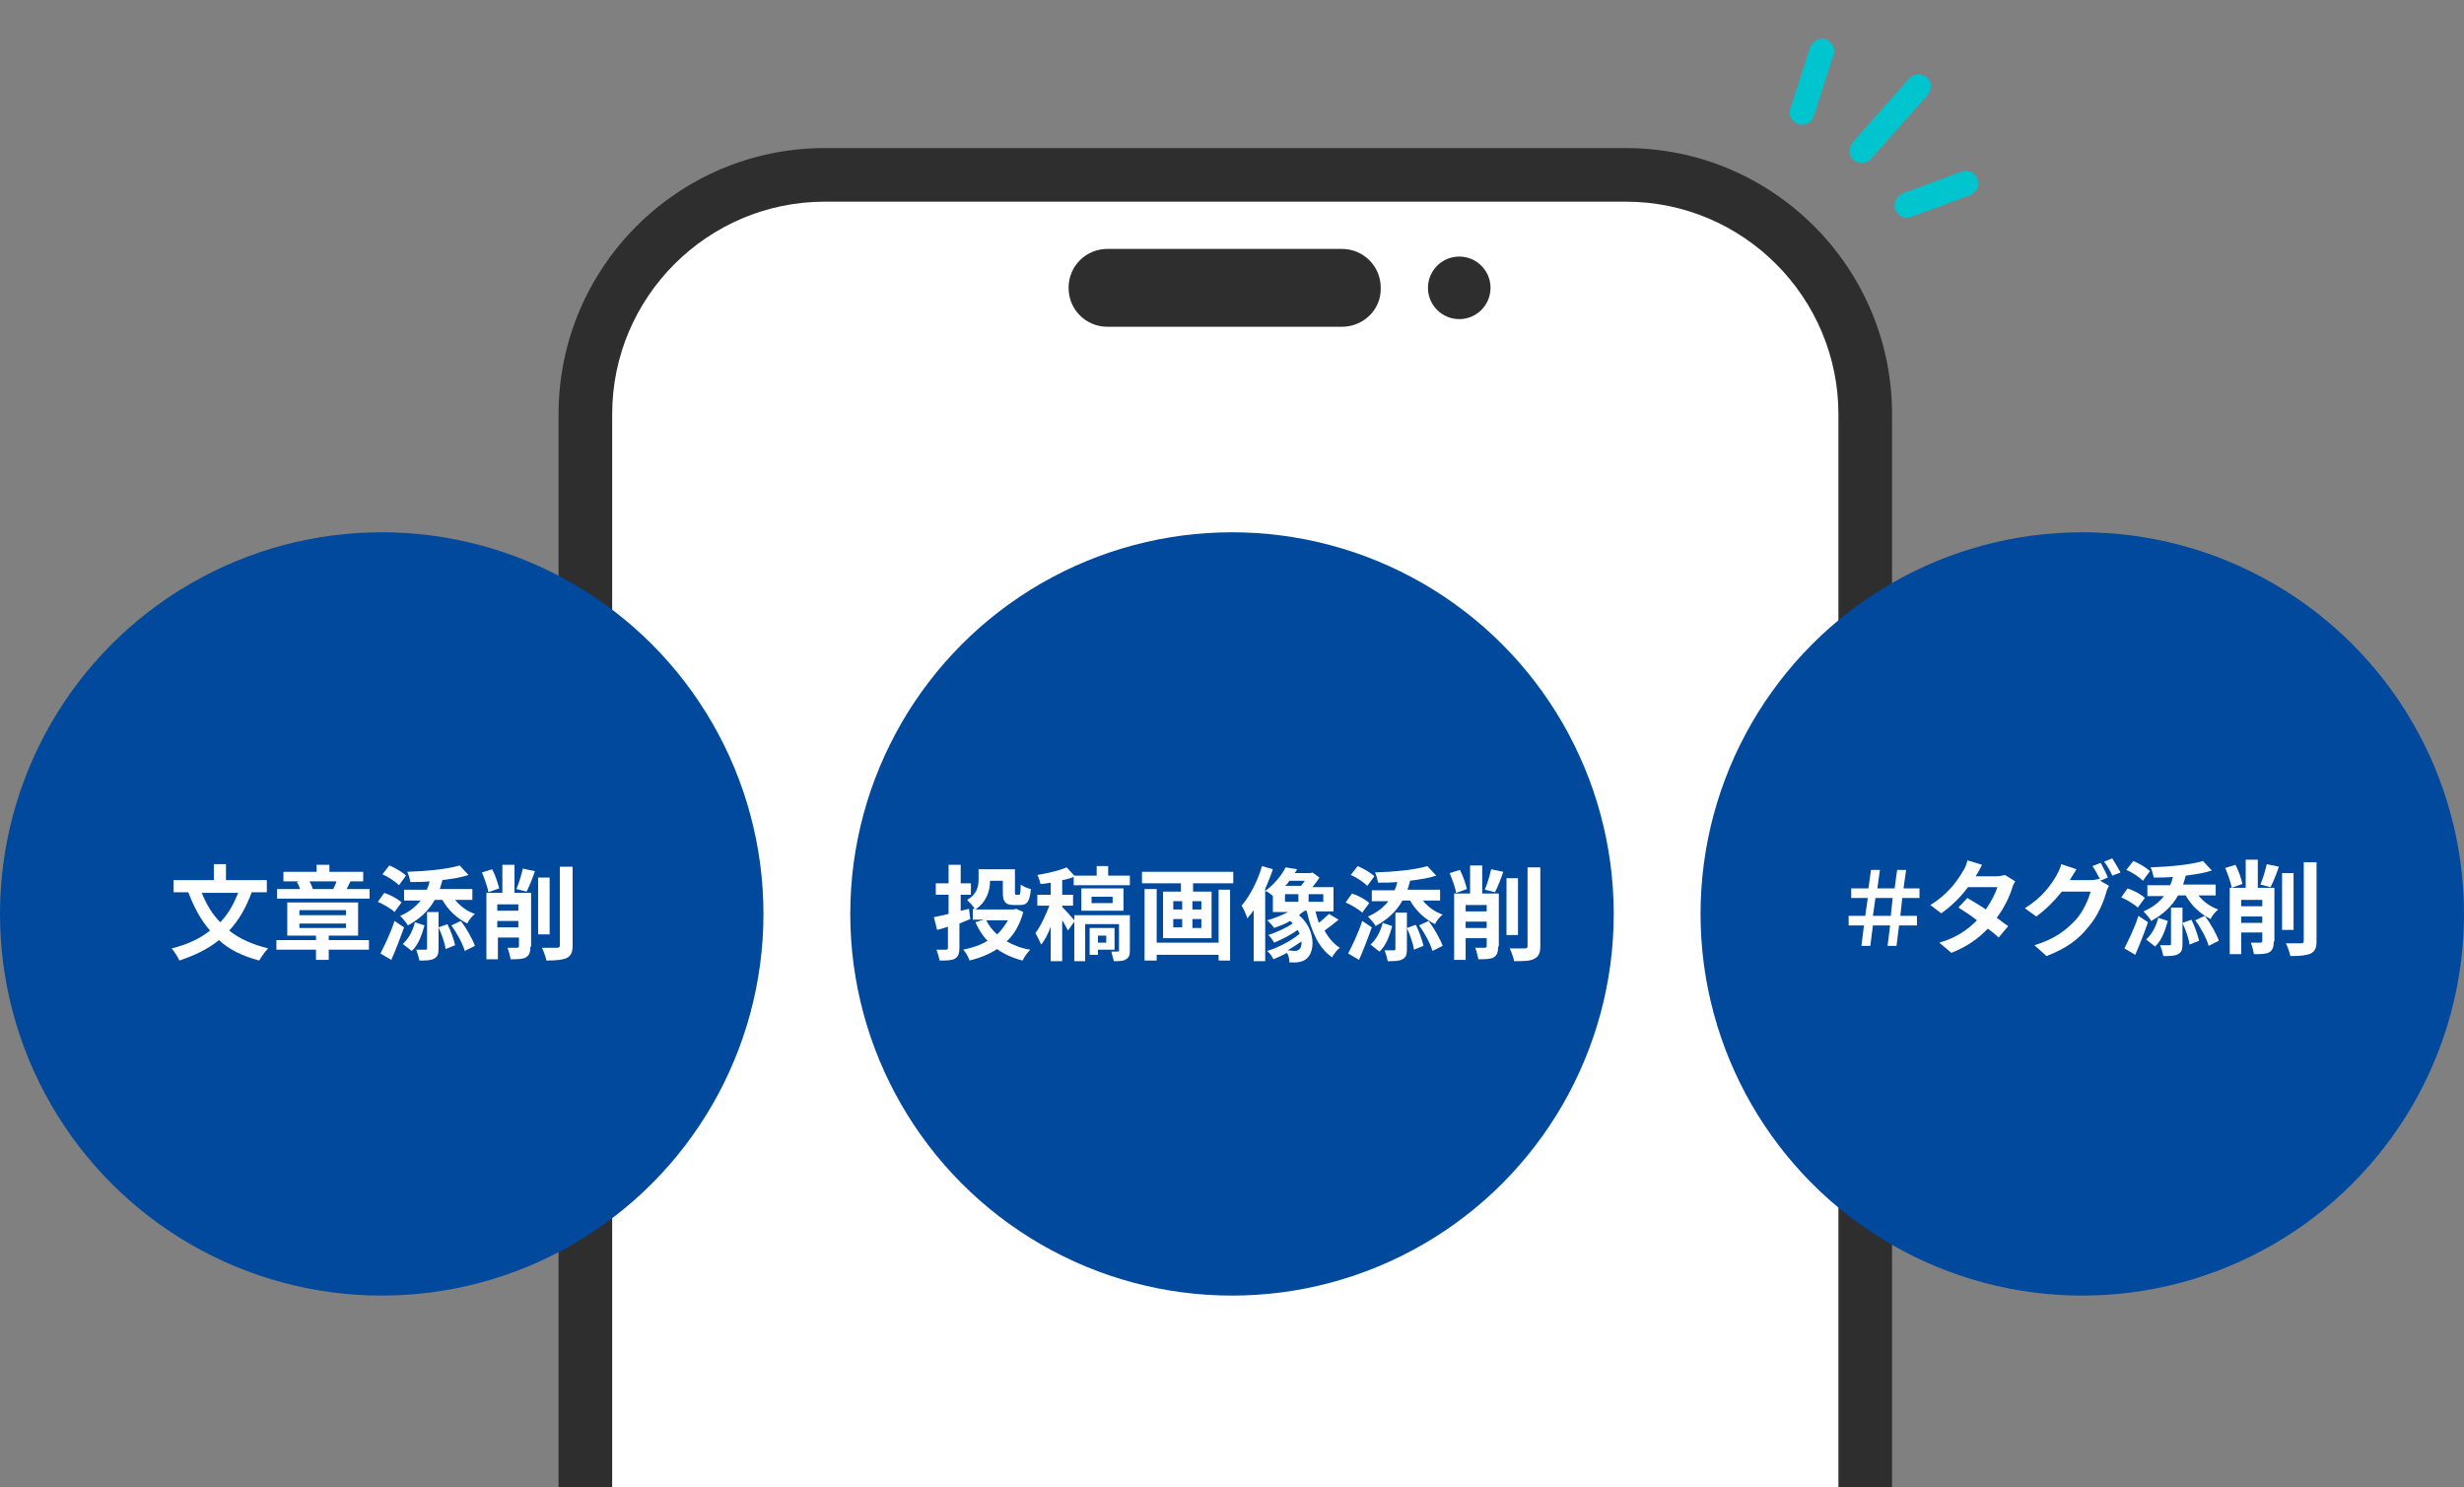
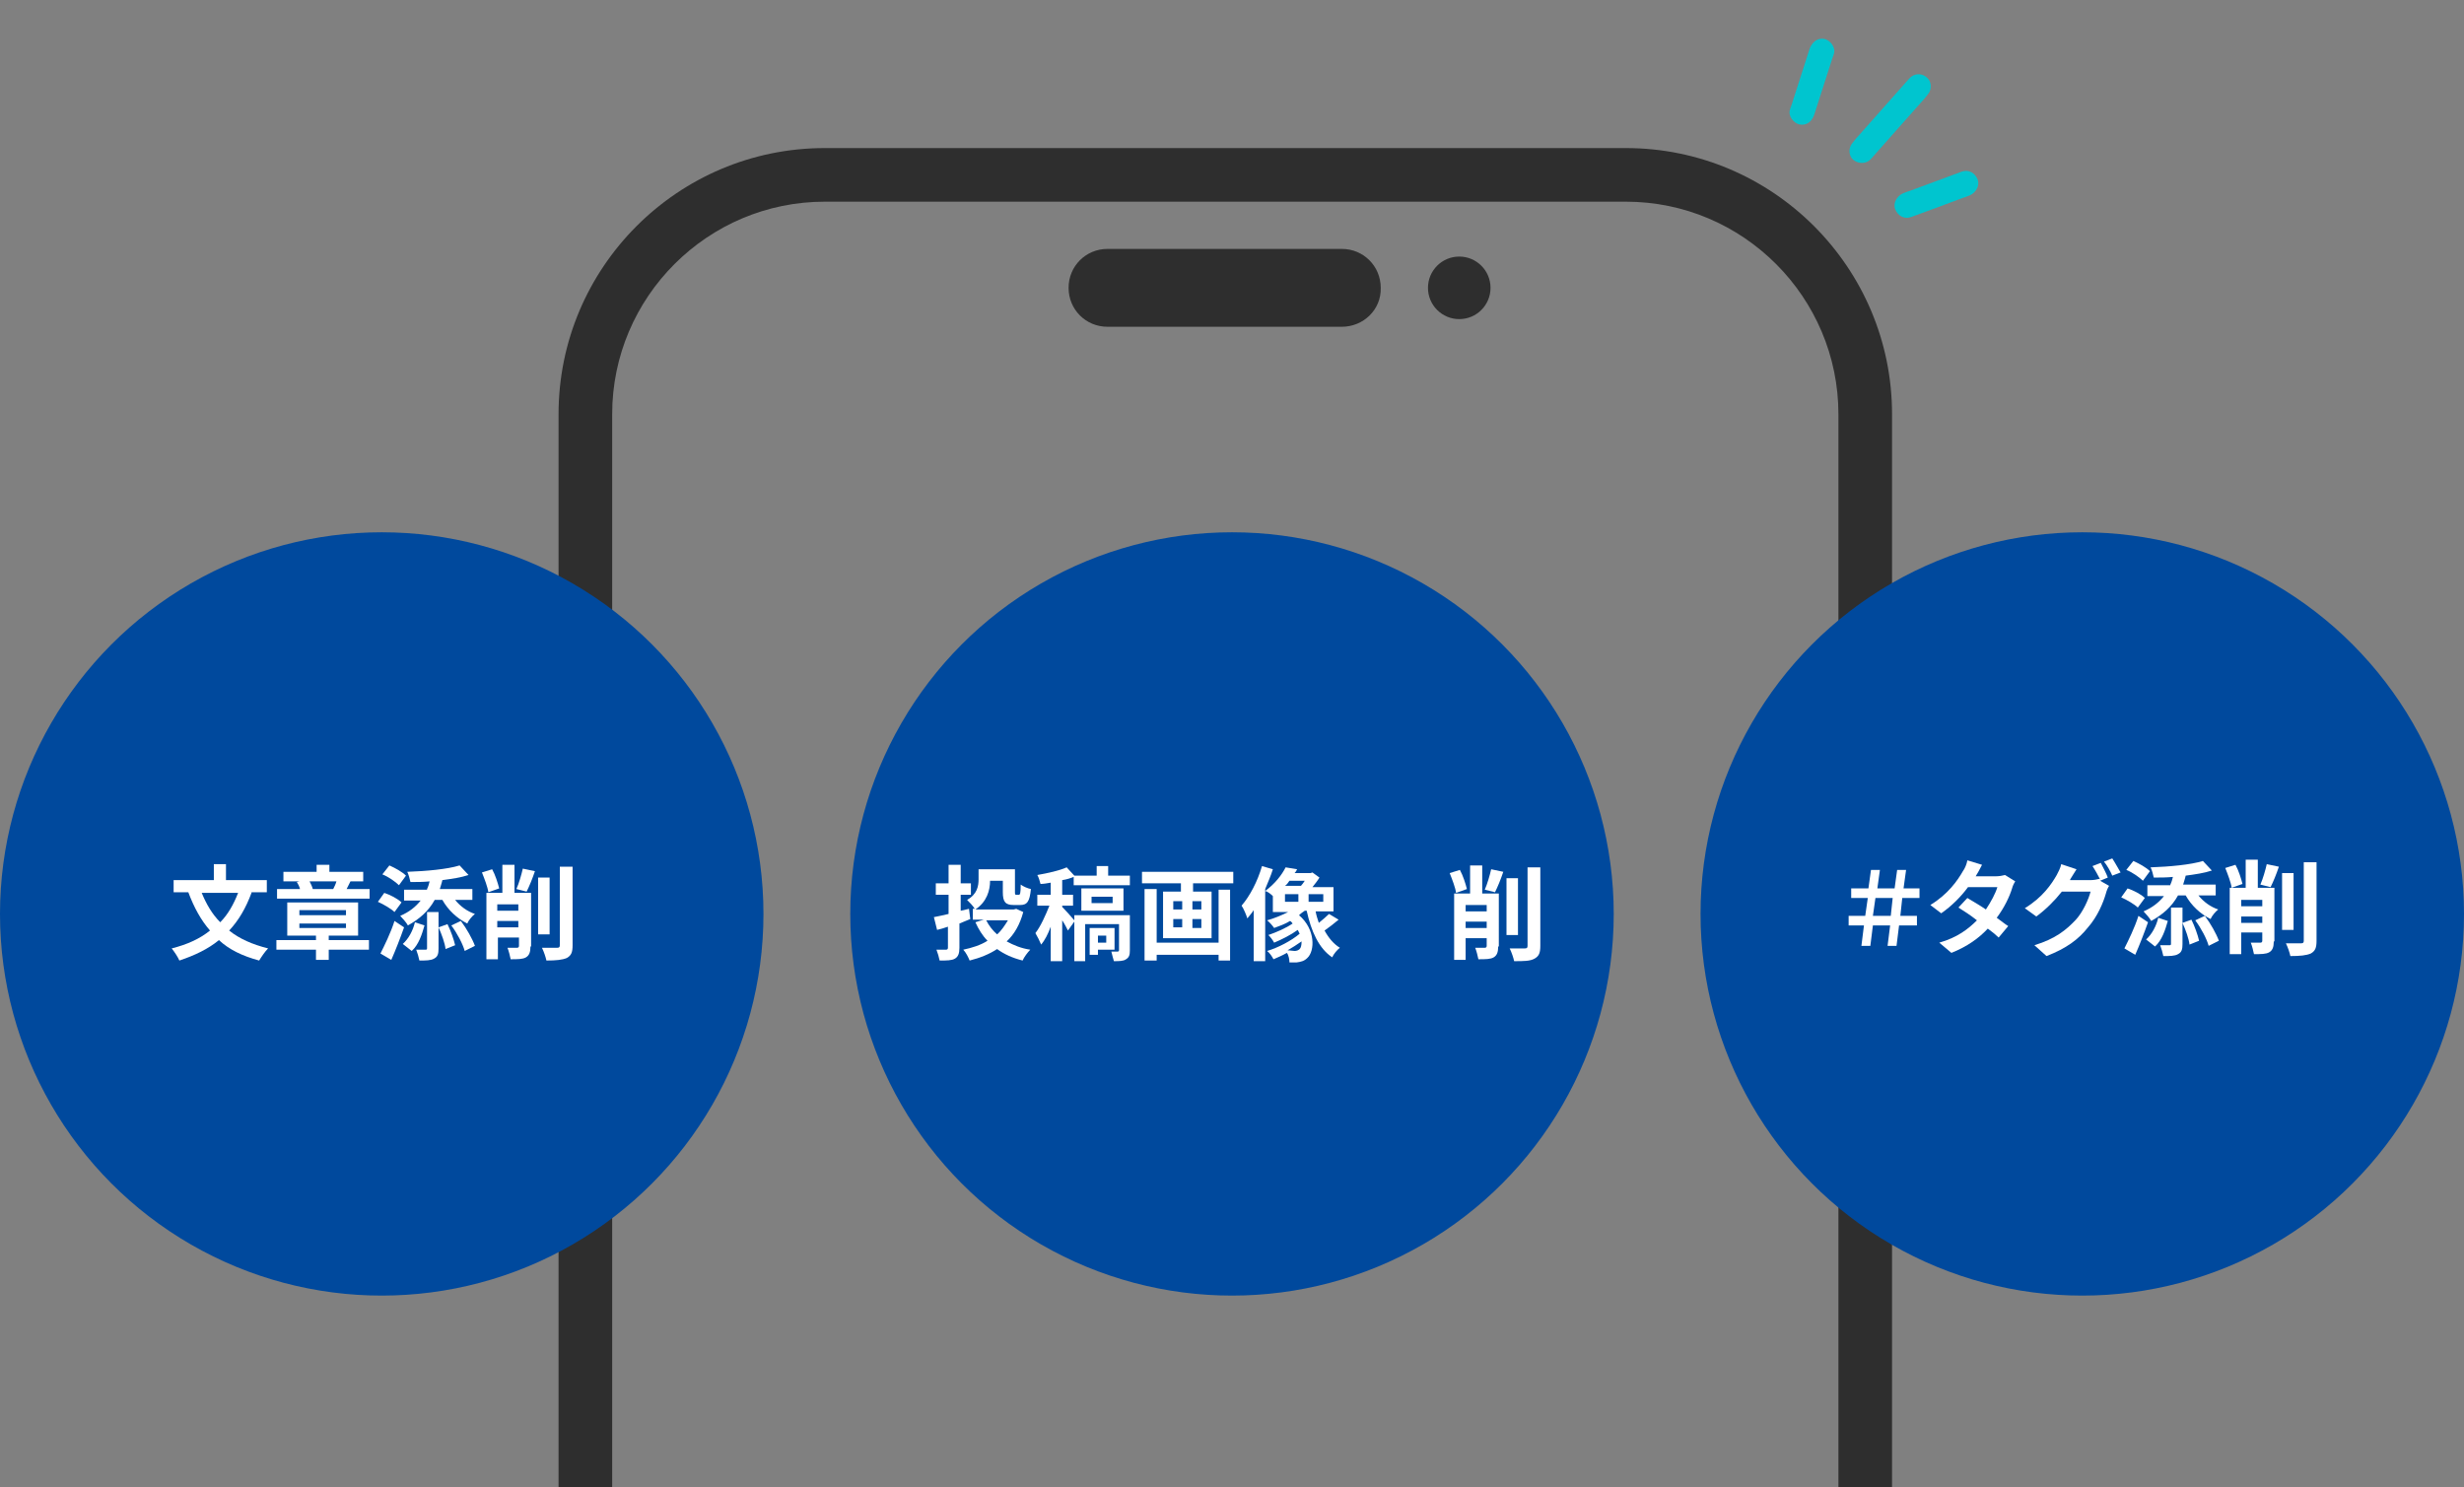
<svg xmlns="http://www.w3.org/2000/svg" xmlns:xlink="http://www.w3.org/1999/xlink" version="1.1" id="レイヤー_1" x="0px" y="0px" viewBox="0 0 386 233" style="enable-background:new 0 0 386 233;" xml:space="preserve">
  <rect x="0" y="0" width="386" height="233" fill="#808080" stroke="none" />
  <style type="text/css"> .st0{fill:#00C5CF;} .st1{clip-path:url(#SVGID_00000117647410849757110300000011071914341668124075_);} .st2{fill:#FFFFFF;} .st3{fill:#2E2E2E;} .st4{fill:#00499D;} </style>
  <g>
    <g>
      <path class="st0" d="M307.5,31c0.4-0.1,0.8-0.3,1.1-0.4c0.9-0.4,1.6-1.5,1.2-2.5c-0.4-1-1.4-1.6-2.5-1.2c-2.7,1-5.4,2-8.1,3 c-0.4,0.1-0.8,0.3-1.1,0.4c-0.9,0.4-1.6,1.5-1.2,2.5c0.4,1,1.4,1.6,2.5,1.2C302.2,33,304.8,32,307.5,31z" />
      <path class="st0" d="M293.1,24.9c2.6-2.9,5.2-5.9,7.8-8.8c0.4-0.4,0.7-0.8,1.1-1.3c0.7-0.8,0.6-2.1-0.2-2.7 c-0.8-0.7-2-0.6-2.7,0.2c-2.6,2.9-5.2,5.9-7.8,8.8c-0.4,0.4-0.7,0.8-1.1,1.3c-0.7,0.8-0.6,2.1,0.2,2.7 C291.2,25.7,292.4,25.7,293.1,24.9z" />
      <path class="st0" d="M284.2,18c0.9-2.8,1.8-5.6,2.7-8.4c0.1-0.4,0.3-0.8,0.4-1.2c0.3-1-0.6-2.1-1.5-2.3c-1.1-0.2-1.9,0.5-2.3,1.5 c-0.9,2.8-1.8,5.6-2.7,8.4c-0.1,0.4-0.3,0.8-0.4,1.2c-0.3,1,0.6,2.1,1.5,2.3C283,19.7,283.8,19.1,284.2,18z" />
    </g>
    <g>
      <defs>
        <rect id="SVGID_1_" x="8" width="363" height="233" />
      </defs>
      <clipPath id="SVGID_00000031891163096301540460000014594297094068616111_">
        <use xlink:href="#SVGID_1_" style="overflow:visible;" />
      </clipPath>
      <g style="clip-path:url(#SVGID_00000031891163096301540460000014594297094068616111_);">
        <g>
-           <path class="st2" d="M254.6,393H129.2c-20.7,0-37.5-16.8-37.5-37.5V64.9c0-20.7,16.8-37.5,37.5-37.5h125.5 c20.7,0,37.5,16.8,37.5,37.5v290.6C292.1,376.2,275.3,393,254.6,393z" />
          <path class="st3" d="M254.6,397.2H129.2c-23,0-41.7-18.7-41.7-41.7V64.9c0-23,18.7-41.7,41.7-41.7h125.5 c23,0,41.7,18.7,41.7,41.7v290.6C296.3,378.5,277.6,397.2,254.6,397.2z M129.2,31.6c-18.3,0-33.3,14.9-33.3,33.3v290.6 c0,18.3,14.9,33.3,33.3,33.3h125.5c18.3,0,33.3-14.9,33.3-33.3V64.9c0-18.3-14.9-33.3-33.3-33.3H129.2z" />
        </g>
        <path class="st3" d="M210.2,51.2h-36.7c-3.4,0-6.1-2.7-6.1-6.1v0c0-3.4,2.7-6.1,6.1-6.1h36.7c3.4,0,6.1,2.7,6.1,6.1v0 C216.4,48.5,213.6,51.2,210.2,51.2z" />
        <circle class="st3" cx="228.6" cy="45.1" r="4.9" />
      </g>
    </g>
    <circle class="st4" cx="59.8" cy="143.2" r="59.8" />
    <g>
      <path class="st2" d="M39.4,139.9c-0.9,2.4-2,4.3-3.5,5.9c1.6,1.3,3.7,2.2,6.1,2.8c-0.5,0.5-1.1,1.4-1.4,1.9 c-2.6-0.7-4.7-1.7-6.3-3.2c-1.7,1.4-3.8,2.4-6.2,3.2c-0.2-0.5-0.8-1.4-1.2-1.9c2.4-0.6,4.4-1.5,6-2.8c-1.4-1.6-2.5-3.6-3.4-6h-2.3 v-1.9h6.3v-2.5h1.9v2.5h6.4v1.9H39.4z M31.6,139.9c0.7,1.7,1.6,3.3,2.9,4.6c1.2-1.2,2.1-2.8,2.8-4.6H31.6z" />
      <path class="st2" d="M57.8,148.8h-6.3v1.6h-2v-1.6h-6.2v-1.5h6.2v-0.7H45v-5.2h11.1v5.2h-4.6v0.7h6.3V148.8z M57.8,140.8H43.4 v-1.5H47c-0.1-0.4-0.3-0.8-0.5-1.1l0.4-0.1h-2.5v-1.5h5.2v-1.1h2v1.1h5.3v1.5h-2.1l0.1,0c-0.2,0.4-0.4,0.8-0.6,1.2h3.6V140.8z M46.9,143.4h7.3v-0.8h-7.3V143.4z M46.9,145.4h7.3v-0.7h-7.3V145.4z M48.5,138.1c0.2,0.4,0.4,0.8,0.5,1.2h3.2 c0.2-0.4,0.4-0.8,0.5-1.2H48.5z" />
      <path class="st2" d="M61.8,142.9c-0.5-0.5-1.7-1.2-2.6-1.6l1-1.4c0.9,0.3,2.1,0.9,2.7,1.5L61.8,142.9z M63.3,145.3 c-0.6,1.7-1.3,3.5-2,5.1l-1.7-1c0.6-1.2,1.6-3.2,2.2-5.1L63.3,145.3z M62.5,138.7c-0.5-0.5-1.6-1.3-2.6-1.7l1.1-1.4 c0.9,0.4,2,1,2.6,1.6L62.5,138.7z M66.9,139.3c0.2-0.4,0.3-0.8,0.4-1.2c-1,0.1-2,0.1-3,0.1c-0.1-0.5-0.3-1.2-0.5-1.6 c2.9-0.1,6.3-0.4,8.2-1l1.4,1.5c-1.2,0.4-2.6,0.6-4.1,0.8c-0.1,0.5-0.3,1-0.4,1.4H74v1.7h-2.7c0.8,1,1.9,1.8,3.1,2.2 c-0.4,0.3-1,1-1.2,1.5c-1.6-0.8-3-2.1-3.9-3.7h-1.2c-1,1.8-2.4,3-4.2,4c-0.2-0.4-0.9-1.2-1.2-1.5c1.4-0.6,2.4-1.4,3.2-2.4h-2.6 v-1.7H66.9z M66.5,145c-0.4,1.4-0.9,3-2,4l-1.4-1.1c0.9-0.8,1.6-2.1,1.9-3.4L66.5,145z M66.9,142.9h1.8v5.7c0,0.8-0.1,1.3-0.7,1.6 c-0.5,0.3-1.3,0.3-2.3,0.3c-0.1-0.5-0.3-1.2-0.5-1.7c0.6,0,1.2,0,1.4,0c0.2,0,0.3,0,0.3-0.2V142.9z M70.1,144.8 c0.5,1,1,2.4,1.2,3.3l-1.5,0.6c-0.1-0.9-0.6-2.3-1.1-3.4L70.1,144.8z M72.2,144.3c0.9,1.2,1.8,2.8,2.2,3.9l-1.6,0.8 c-0.3-1.1-1.2-2.8-2.1-4L72.2,144.3z" />
      <path class="st2" d="M76.5,139.8c-0.1-0.8-0.6-2.1-1-3.1l1.6-0.5c0.5,0.9,0.9,2.2,1.1,3L76.5,139.8z M83.1,148.3 c0,0.9-0.2,1.4-0.7,1.7c-0.5,0.3-1.3,0.3-2.4,0.3c-0.1-0.5-0.3-1.3-0.5-1.8c0.6,0,1.3,0,1.5,0c0.2,0,0.3-0.1,0.3-0.3v-1.3h-3.3 v3.4h-1.8v-10.4h2.5v-4.4h1.9v4.4h2.6V148.3z M77.9,141.7v1h3.3v-1H77.9z M81.2,145.3v-1h-3.3v1H81.2z M80.9,139.3 c0.4-0.9,0.8-2.3,1-3.2l1.9,0.4c-0.4,1.2-0.9,2.4-1.3,3.2L80.9,139.3z M86.1,146.4h-1.8v-8.9h1.8V146.4z M89.7,135.8v12.3 c0,1.1-0.2,1.6-0.9,2c-0.7,0.3-1.7,0.4-3.2,0.4c-0.1-0.5-0.4-1.4-0.7-2c1,0,2.1,0,2.4,0c0.3,0,0.4-0.1,0.4-0.4v-12.3H89.7z" />
    </g>
    <circle class="st4" cx="193" cy="143.2" r="59.8" />
    <g>
      <path class="st2" d="M150.3,144.7v3.8c0,0.9-0.2,1.4-0.7,1.7c-0.5,0.3-1.3,0.3-2.4,0.3c-0.1-0.5-0.3-1.2-0.5-1.7 c0.6,0,1.3,0,1.5,0c0.2,0,0.3-0.1,0.3-0.3v-3.3c-0.6,0.2-1.2,0.4-1.7,0.5l-0.5-2c0.6-0.1,1.4-0.3,2.3-0.5v-3h-2v-1.8h2v-2.9h1.9 v2.9h1.6v1.8h-1.6v2.5l1.3-0.3l0.2,1.6L150.3,144.7z M160.3,142.9c-0.5,1.9-1.4,3.5-2.6,4.6c1.1,0.6,2.3,1.1,3.7,1.3 c-0.4,0.4-1,1.2-1.2,1.7c-1.6-0.4-2.9-1-4-1.8c-1.2,0.8-2.7,1.4-4.3,1.8c-0.2-0.5-0.6-1.3-1-1.7c1.4-0.3,2.7-0.7,3.8-1.4 c-0.8-0.8-1.4-1.8-1.9-2.9l1.3-0.4h-1.7v-1.7h0.3c-0.2-0.4-0.9-1.1-1.2-1.4c1.6-0.9,1.8-2.2,1.8-3.2v-1.6h5.7v3.5 c0,0.4,0,0.5,0.2,0.5h0.4c0.2,0,0.3-0.2,0.3-1.6c0.4,0.3,1.1,0.6,1.6,0.7c-0.2,2-0.6,2.5-1.7,2.5h-1c-1.3,0-1.7-0.5-1.7-2V138h-2 c0,1.5-0.5,3.3-2.3,4.5h6l0.4-0.1L160.3,142.9z M154.5,144.2c0.4,0.8,1,1.6,1.7,2.2c0.7-0.6,1.2-1.4,1.7-2.2H154.5z" />
      <path class="st2" d="M177,148.9c0,0.7-0.1,1.1-0.6,1.4c-0.4,0.3-1.1,0.3-1.9,0.3c-0.1-0.4-0.3-1-0.4-1.5c0.4,0,0.8,0,1,0 c0.1,0,0.2-0.1,0.2-0.2v-4.1H170v5.8h-1.7v-6.2l-1,1.4c-0.2-0.4-0.5-1-0.9-1.6v6.4h-1.8v-5.4c-0.4,1.1-0.9,2.1-1.5,2.8 c-0.2-0.5-0.6-1.3-0.9-1.8c0.8-1,1.6-2.8,2.2-4.3h-1.9v-1.7h2.1v-1.9c-0.6,0.1-1.1,0.2-1.6,0.2c-0.1-0.4-0.3-1.1-0.5-1.4 c1.7-0.3,3.5-0.7,4.6-1.2l1.2,1.3h3.5v-1.5h1.8v1.5h3.4v1.5h-8.8v-1.3c-0.5,0.2-1.1,0.4-1.8,0.5v2.3h1.7v1.7h-1.7v0.2 c0.4,0.4,1.5,1.6,1.9,2.1v-0.8h8.7V148.9z M169.4,142.7v-3.5h6.6v3.5H169.4z M172,148.8v0.8h-1.3v-4.2h3.9v3.4H172z M171,141.5 h3.3v-1H171V141.5z M172,146.6v1.1h1.3v-1.1H172z" />
      <path class="st2" d="M193.2,136.6v1.8h-6.3v1.3h2.9v7.3h-7.6v-7.3h2.8v-1.3h-6.1v-1.8H193.2z M190.9,139.4h1.8v11.1h-1.8v-0.9 h-9.7v0.9h-1.9v-11.2h1.9v8.4h9.7V139.4z M183.8,142.5h1.4v-1.3h-1.4V142.5z M183.8,145.3h1.4V144h-1.4V145.3z M188.2,141.2h-1.4 v1.3h1.4V141.2z M188.2,144h-1.4v1.4h1.4V144z" />
      <path class="st2" d="M199.4,136.2c-0.3,1-0.8,2.1-1.2,3.1v11.3h-1.8v-8c-0.3,0.5-0.7,0.9-1,1.3c-0.1-0.4-0.6-1.6-0.9-2 c1.3-1.5,2.5-3.8,3.2-6.2L199.4,136.2z M209.7,144.1c-0.7,0.6-1.5,1.2-2.2,1.7c0.6,1.1,1.4,2.1,2.4,2.7c-0.4,0.3-1,1-1.2,1.5 c-2.1-1.4-3.3-4.1-4-7.3h-0.3c-0.3,0.2-0.6,0.4-0.9,0.7c2.6,2.2,2.5,5.6,1.3,6.7c-0.5,0.5-1,0.6-1.7,0.7c-0.3,0-0.7,0-1.1,0 c0-0.4-0.1-1.1-0.4-1.5c-0.7,0.4-1.4,0.7-2.1,1c-0.2-0.4-0.6-1-1-1.3c1.7-0.5,3.8-1.6,5.1-2.7c-0.1-0.2-0.2-0.4-0.3-0.6 c-1.1,0.8-2.5,1.5-3.7,2c-0.2-0.4-0.6-0.9-0.9-1.2c1.2-0.4,2.8-1.1,3.8-1.8c-0.1-0.1-0.2-0.3-0.4-0.4c-0.8,0.5-1.7,0.8-2.5,1.1 c-0.2-0.3-0.7-0.9-1.1-1.2c1.1-0.3,2.3-0.8,3.3-1.3h-2.4v-2.5c-0.3-0.3-0.8-0.7-1.2-0.8c1.5-1.1,2.6-2.5,3.2-3.7l1.8,0.3 c-0.1,0.2-0.2,0.4-0.4,0.6h2.5l0.3-0.1l1.1,0.8c-0.3,0.5-0.7,1-1.1,1.5h3.3v3.8h-2.8c0.1,0.6,0.3,1.2,0.5,1.8 c0.6-0.5,1.2-1,1.6-1.4L209.7,144.1z M201.3,141.3h2.1v-1.2h-2.1V141.3z M202,138c-0.2,0.3-0.4,0.6-0.7,0.8h2.5 c0.2-0.2,0.4-0.5,0.6-0.8H202z M203.9,147.5c-0.7,0.5-1.5,1-2.2,1.4c0.4,0,0.8,0.1,1.1,0.1c0.3,0,0.6-0.1,0.8-0.3 C203.8,148.5,203.9,148.1,203.9,147.5z M207.3,140.1H205v1.2h2.3V140.1z" />
-       <path class="st2" d="M213.4,143c-0.5-0.5-1.7-1.2-2.6-1.6l1-1.4c0.9,0.3,2.1,0.9,2.7,1.5L213.4,143z M214.9,145.3 c-0.6,1.7-1.3,3.5-2,5.1l-1.7-1c0.6-1.2,1.6-3.2,2.2-5.1L214.9,145.3z M214.2,138.8c-0.5-0.5-1.6-1.3-2.6-1.7l1.1-1.4 c0.9,0.4,2,1,2.6,1.6L214.2,138.8z M218.5,139.4c0.2-0.4,0.3-0.8,0.4-1.2c-1,0.1-2,0.1-3,0.1c-0.1-0.5-0.3-1.2-0.5-1.6 c2.9-0.1,6.3-0.4,8.2-1l1.4,1.5c-1.2,0.4-2.6,0.6-4.1,0.8c-0.1,0.5-0.3,1-0.4,1.4h5.1v1.7h-2.7c0.8,1,1.9,1.8,3.1,2.2 c-0.4,0.3-1,1-1.2,1.5c-1.6-0.8-3-2.1-3.9-3.7h-1.2c-1,1.8-2.4,3-4.2,4c-0.2-0.4-0.9-1.2-1.2-1.5c1.4-0.6,2.4-1.4,3.2-2.4h-2.6 v-1.7H218.5z M218.1,145.1c-0.4,1.4-0.9,3-2,4l-1.4-1.1c0.9-0.8,1.6-2.1,1.9-3.4L218.1,145.1z M218.6,143h1.8v5.7 c0,0.8-0.1,1.3-0.7,1.6c-0.5,0.3-1.3,0.3-2.3,0.3c-0.1-0.5-0.3-1.2-0.5-1.7c0.6,0,1.2,0,1.4,0c0.2,0,0.3,0,0.3-0.2V143z M221.8,144.9c0.5,1,1,2.4,1.2,3.3l-1.5,0.6c-0.1-0.9-0.6-2.3-1.1-3.4L221.8,144.9z M223.8,144.3c0.9,1.2,1.8,2.8,2.2,3.9 l-1.6,0.8c-0.3-1.1-1.2-2.8-2.1-4L223.8,144.3z" />
      <path class="st2" d="M228.1,139.9c-0.1-0.8-0.6-2.1-1-3.1l1.6-0.5c0.5,0.9,0.9,2.2,1.1,3L228.1,139.9z M234.7,148.3 c0,0.9-0.2,1.4-0.7,1.7c-0.5,0.3-1.3,0.3-2.4,0.3c-0.1-0.5-0.3-1.3-0.5-1.8c0.6,0,1.3,0,1.5,0c0.2,0,0.3-0.1,0.3-0.3V147h-3.3v3.4 h-1.8V140h2.5v-4.4h1.9v4.4h2.6V148.3z M229.6,141.8v1h3.3v-1H229.6z M232.9,145.4v-1h-3.3v1H232.9z M232.6,139.4 c0.4-0.9,0.8-2.3,1-3.2l1.9,0.4c-0.4,1.2-0.9,2.4-1.3,3.2L232.6,139.4z M237.8,146.5h-1.8v-8.9h1.8V146.5z M241.3,135.9v12.3 c0,1.1-0.2,1.6-0.9,2s-1.7,0.4-3.2,0.4c-0.1-0.5-0.4-1.4-0.7-2c1,0,2.1,0,2.4,0c0.3,0,0.4-0.1,0.4-0.4v-12.3H241.3z" />
    </g>
    <circle class="st4" cx="326.2" cy="143.2" r="59.8" />
    <g>
      <path class="st2" d="M292,145h-2.4v-1.5h2.6l0.4-2.8H290v-1.5h2.7l0.4-2.9h1.4l-0.4,2.9h2.7l0.4-2.9h1.4l-0.4,2.9h2.5v1.5H298 l-0.3,2.8h2.6v1.5h-2.8l-0.4,3.2h-1.4l0.4-3.2h-2.7l-0.4,3.2h-1.4L292,145z M296.2,143.5l0.3-2.8h-2.7l-0.4,2.8H296.2z" />
      <path class="st2" d="M309.5,137.3h3.2c0.5,0,1-0.1,1.4-0.2l1.6,1c-0.2,0.3-0.4,0.7-0.5,1.1c-0.4,1.3-1.2,3-2.4,4.6 c0.7,0.5,1.3,1,1.8,1.3l-1.5,1.8c-0.4-0.4-1-0.9-1.7-1.4c-1.4,1.5-3.2,2.8-5.7,3.8l-1.9-1.6c2.8-0.8,4.5-2.1,5.9-3.5 c-1-0.8-2.1-1.5-2.9-2l1.4-1.5c0.8,0.5,1.9,1.1,2.9,1.8c0.8-1.2,1.5-2.5,1.8-3.5h-4.6c-1.1,1.5-2.6,3-4.2,4.1l-1.7-1.3 c2.8-1.7,4.3-3.9,5.1-5.3c0.3-0.4,0.6-1.1,0.7-1.7l2.3,0.7C310.1,136.3,309.7,137,309.5,137.3z" />
      <path class="st2" d="M330.2,137.5l-1.2,0.5l1.4,0.8c-0.2,0.3-0.4,0.8-0.5,1.2c-0.4,1.4-1.3,3.6-2.8,5.3c-1.5,1.9-3.4,3.3-6.5,4.5 l-1.9-1.7c3.3-1,5-2.4,6.5-4c1.1-1.2,2-3.2,2.3-4.4H323c-1.1,1.4-2.5,2.8-4,3.9l-1.8-1.3c2.8-1.7,4.2-3.8,5-5.2 c0.2-0.4,0.6-1.1,0.7-1.7l2.4,0.8c-0.4,0.6-0.8,1.3-1,1.6c0,0,0,0,0,0.1h3.2c0.5,0,1-0.1,1.4-0.2l0.1,0.1 c-0.3-0.6-0.8-1.5-1.2-2.1l1.3-0.5C329.4,135.8,330,136.9,330.2,137.5z M332.2,136.7l-1.3,0.5c-0.3-0.7-0.8-1.6-1.3-2.2l1.3-0.5 C331.3,135.1,331.9,136.2,332.2,136.7z" />
      <path class="st2" d="M334.9,142.2c-0.5-0.5-1.7-1.2-2.6-1.6l1-1.4c0.9,0.3,2.1,0.9,2.7,1.5L334.9,142.2z M336.5,144.5 c-0.6,1.7-1.3,3.5-2,5.1l-1.7-1c0.6-1.2,1.6-3.2,2.2-5.1L336.5,144.5z M335.7,138c-0.5-0.5-1.6-1.3-2.6-1.7l1.1-1.4 c0.9,0.4,2,1,2.6,1.6L335.7,138z M340,138.6c0.2-0.4,0.3-0.8,0.4-1.2c-1,0.1-2,0.1-3,0.1c-0.1-0.5-0.3-1.2-0.5-1.6 c2.9-0.1,6.3-0.4,8.2-1l1.4,1.5c-1.2,0.4-2.6,0.6-4.1,0.8c-0.1,0.5-0.3,1-0.4,1.4h5.1v1.7h-2.7c0.8,1,1.9,1.8,3.1,2.2 c-0.4,0.3-1,1-1.2,1.5c-1.6-0.8-3-2.1-3.9-3.7h-1.2c-1,1.8-2.4,3-4.2,4c-0.2-0.4-0.9-1.2-1.2-1.5c1.4-0.6,2.4-1.4,3.2-2.4h-2.6 v-1.7H340z M339.6,144.3c-0.4,1.4-0.9,3-2,4l-1.4-1.1c0.9-0.8,1.6-2.1,1.9-3.4L339.6,144.3z M340.1,142.2h1.8v5.7 c0,0.8-0.1,1.3-0.7,1.6c-0.5,0.3-1.3,0.3-2.3,0.3c-0.1-0.5-0.3-1.2-0.5-1.7c0.6,0,1.2,0,1.4,0c0.2,0,0.3,0,0.3-0.2V142.2z M343.3,144.1c0.5,1,1,2.4,1.2,3.3l-1.5,0.6c-0.1-0.9-0.6-2.3-1.1-3.4L343.3,144.1z M345.4,143.5c0.9,1.2,1.8,2.8,2.2,3.9 l-1.6,0.8c-0.3-1.1-1.2-2.8-2.1-4L345.4,143.5z" />
      <path class="st2" d="M349.6,139.1c-0.1-0.8-0.6-2.1-1-3.1l1.6-0.5c0.5,0.9,0.9,2.2,1.1,3L349.6,139.1z M356.2,147.5 c0,0.9-0.2,1.4-0.7,1.7c-0.5,0.3-1.3,0.3-2.4,0.3c-0.1-0.5-0.3-1.3-0.5-1.8c0.6,0,1.3,0,1.5,0c0.2,0,0.3-0.1,0.3-0.3v-1.3h-3.3 v3.4h-1.8v-10.4h2.5v-4.4h1.9v4.4h2.6V147.5z M351.1,141v1h3.3v-1H351.1z M354.4,144.6v-1h-3.3v1H354.4z M354.1,138.6 c0.4-0.9,0.8-2.3,1-3.2l1.9,0.4c-0.4,1.2-0.9,2.4-1.3,3.2L354.1,138.6z M359.3,145.7h-1.8v-8.9h1.8V145.7z M362.9,135.1v12.3 c0,1.1-0.2,1.6-0.9,2c-0.7,0.3-1.7,0.4-3.2,0.4c-0.1-0.5-0.4-1.4-0.7-2c1,0,2.1,0,2.4,0c0.3,0,0.4-0.1,0.4-0.4v-12.3H362.9z" />
    </g>
  </g>
</svg>